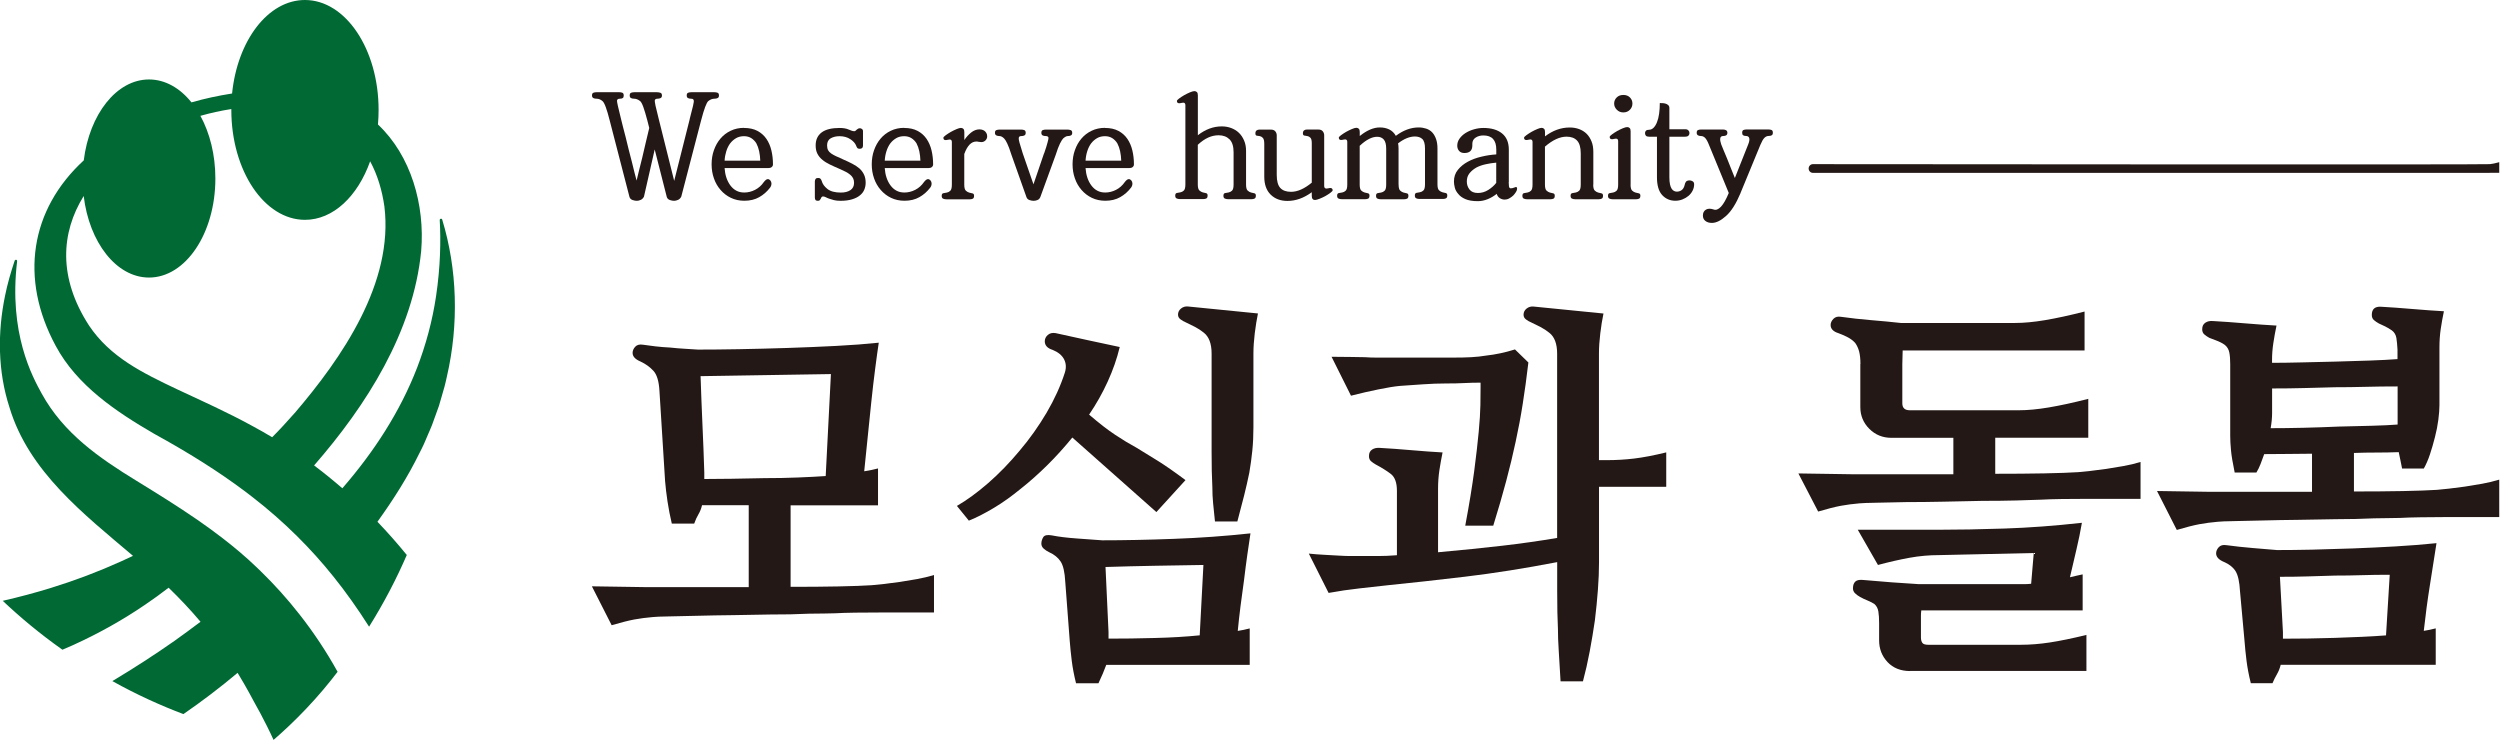
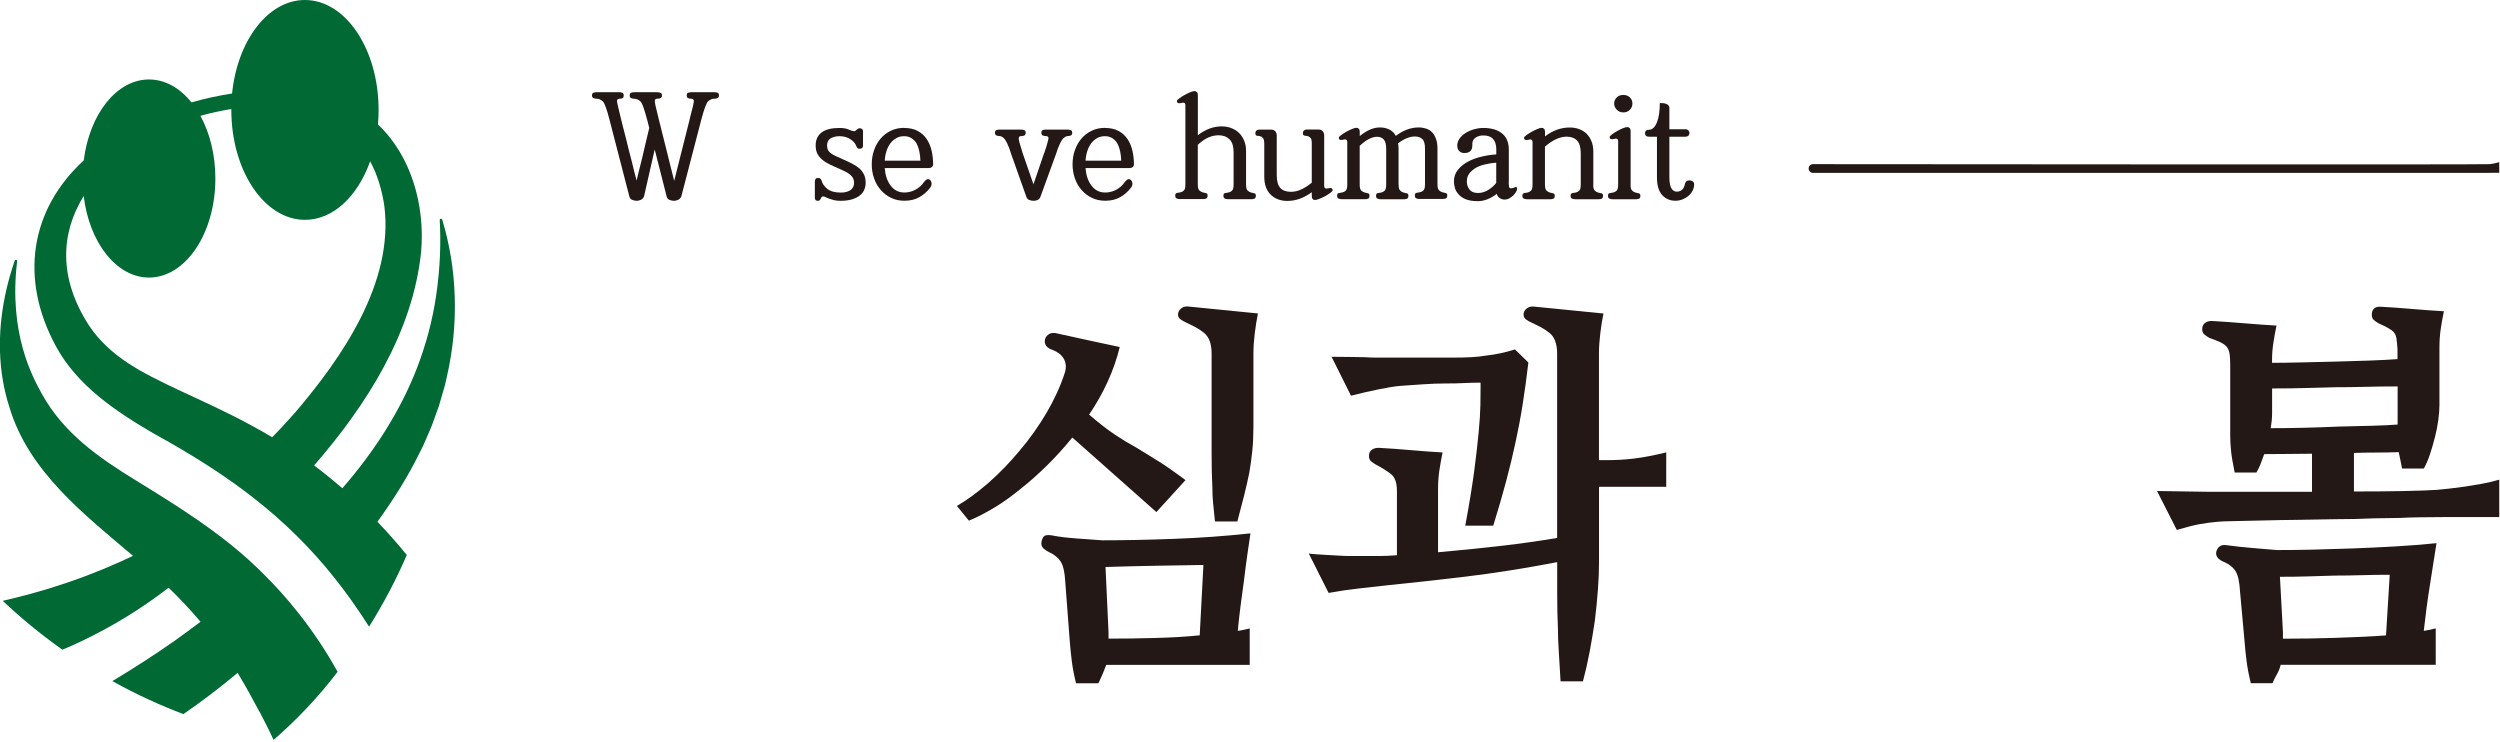
<svg xmlns="http://www.w3.org/2000/svg" width="431" height="128" viewBox="0 0 431 128" fill="none">
-   <path d="M161.04 105.59H152.22C150.55 105.59 148.97 105.6 147.49 105.62C146.01 105.64 144.84 105.68 143.98 105.73C143.51 105.73 142.88 105.74 142.11 105.77C141.34 105.79 140.46 105.8 139.47 105.8C138.48 105.85 137.42 105.88 136.28 105.91C135.14 105.93 133.97 105.94 132.77 105.94C130.71 105.99 128.58 106.02 126.39 106.05C124.2 106.07 122.16 106.11 120.27 106.16C118.34 106.21 116.69 106.24 115.31 106.27C113.94 106.29 113.01 106.33 112.54 106.38C111.42 106.47 110.36 106.62 109.35 106.8C108.34 106.99 107.04 107.32 105.45 107.79L102.04 101.08L111.18 101.22H129.08V87.1H121.03C120.9 87.66 120.7 88.18 120.42 88.65C120.14 89.12 119.89 89.66 119.68 90.27H115.82C115.52 89 115.27 87.73 115.08 86.46C114.89 85.19 114.75 84.01 114.66 82.93L113.69 67.4C113.6 65.75 113.26 64.6 112.66 63.94C112.06 63.28 111.31 62.74 110.41 62.32C109.51 61.94 109.06 61.45 109.06 60.84C109.06 60.46 109.21 60.11 109.51 59.78C109.81 59.45 110.26 59.33 110.86 59.43C111.46 59.52 112.17 59.62 112.98 59.71C113.8 59.8 114.65 59.88 115.56 59.92C116.42 60.01 117.27 60.09 118.1 60.13C118.94 60.18 119.68 60.22 120.32 60.27C122.38 60.27 124.75 60.25 127.44 60.2C130.12 60.15 132.88 60.08 135.72 59.99C138.55 59.9 141.34 59.78 144.09 59.64C146.84 59.5 149.31 59.31 151.5 59.08C151.33 60.21 151.12 61.68 150.89 63.49C150.65 65.3 150.43 67.24 150.21 69.32C149.99 71.39 149.78 73.47 149.57 75.57C149.35 77.66 149.16 79.56 148.99 81.25C149.89 81.11 150.69 80.94 151.37 80.76V87.12H136.3V101.17C139.3 101.17 142.05 101.15 144.54 101.1C147.03 101.05 148.94 100.98 150.27 100.89C150.83 100.84 151.53 100.77 152.36 100.68C153.2 100.59 154.11 100.47 155.1 100.33C156.04 100.19 157.03 100.02 158.06 99.84C159.09 99.65 160.08 99.42 161.02 99.13V105.63L161.04 105.59ZM143.26 64.49C139.48 64.54 135.73 64.6 131.99 64.67C128.25 64.74 124.52 64.8 120.78 64.85C120.87 67.53 120.97 70.3 121.1 73.15C121.23 76 121.34 78.76 121.42 81.45V82.58C122.71 82.58 124.27 82.57 126.12 82.54C127.97 82.52 129.88 82.48 131.85 82.43C133.78 82.43 135.68 82.4 137.55 82.32C139.42 82.24 141.02 82.17 142.35 82.07L143.25 64.49H143.26Z" fill="#231815" />
  <path d="M193.04 59.83C192.57 61.81 191.88 63.78 190.98 65.76C190.08 67.74 189.01 69.64 187.76 71.48C189.52 72.99 191.02 74.15 192.27 74.97C193.51 75.8 194.74 76.54 195.94 77.19C197.1 77.9 198.32 78.65 199.61 79.45C200.9 80.25 202.49 81.36 204.38 82.77L199.36 88.28L184.87 75.43C183.49 77.12 182.06 78.71 180.55 80.2C179.05 81.68 177.52 83.04 175.98 84.26C174.43 85.53 172.9 86.63 171.38 87.54C169.85 88.46 168.41 89.2 167.03 89.76L164.97 87.22C166.69 86.23 168.49 84.91 170.38 83.27C172.27 81.62 174.07 79.76 175.79 77.69C177.51 75.67 179.05 73.49 180.43 71.16C181.8 68.83 182.85 66.51 183.59 64.21C183.85 63.36 183.79 62.6 183.43 61.91C183.06 61.23 182.41 60.7 181.47 60.32C180.57 60.04 180.12 59.54 180.12 58.84C180.12 58.42 180.29 58.05 180.64 57.75C180.98 57.44 181.43 57.34 181.99 57.43C183.66 57.81 185.49 58.21 187.46 58.63C189.43 59.05 191.3 59.46 193.06 59.83H193.04ZM215.58 91.96C215.41 93.09 215.23 94.34 215.03 95.7C214.84 97.07 214.65 98.48 214.48 99.94C214.26 101.45 214.06 102.95 213.87 104.46C213.68 105.97 213.52 107.4 213.39 108.77C213.73 108.72 214.07 108.66 214.39 108.59C214.71 108.52 215.07 108.44 215.45 108.34V114.62H190.72C190.38 115.56 189.93 116.62 189.37 117.8H185.51C185.17 116.43 184.92 115.14 184.77 113.92C184.62 112.7 184.5 111.54 184.42 110.46L183.65 100.29C183.56 98.64 183.3 97.48 182.85 96.8C182.4 96.12 181.74 95.59 180.89 95.21C180.5 95.02 180.18 94.81 179.92 94.57C179.66 94.33 179.53 94.05 179.53 93.72C179.53 93.34 179.64 92.98 179.85 92.62C180.06 92.27 180.56 92.16 181.33 92.3C182.53 92.54 183.96 92.71 185.61 92.83C187.26 92.95 188.73 93.05 190.02 93.15C193.71 93.15 197.81 93.07 202.32 92.9C206.83 92.74 211.25 92.42 215.59 91.95L215.58 91.96ZM207.47 97.4C204.64 97.45 201.82 97.49 199.03 97.54C196.24 97.59 193.43 97.66 190.59 97.75C190.68 99.73 190.76 101.6 190.85 103.36C190.94 105.12 191.02 107 191.11 108.97V110.1C193.64 110.1 196.3 110.07 199.1 109.99C201.89 109.92 204.47 109.77 206.83 109.53L207.47 97.38V97.4ZM203.09 54.25C203.09 53.83 203.26 53.47 203.61 53.19C203.95 52.91 204.36 52.79 204.83 52.84C206.63 53.03 208.64 53.23 210.85 53.44C213.06 53.65 215.07 53.85 216.87 54.04C216.66 55.08 216.47 56.22 216.32 57.46C216.17 58.71 216.09 59.87 216.09 60.96V73.67C216.09 75.08 216.03 76.42 215.9 77.69C215.77 78.96 215.6 80.23 215.38 81.5C215.12 82.77 214.82 84.09 214.48 85.45C214.14 86.82 213.75 88.3 213.32 89.9H209.46C209.33 88.72 209.22 87.68 209.14 86.76C209.05 85.84 209.01 84.91 209.01 83.97C208.97 83.08 208.93 82.15 208.91 81.18C208.89 80.22 208.88 79.12 208.88 77.9V60.95C208.88 59.26 208.43 58.05 207.53 57.35C207.06 56.97 206.55 56.64 206.02 56.36C205.48 56.08 204.96 55.82 204.44 55.58C204.1 55.44 203.79 55.26 203.51 55.05C203.23 54.84 203.09 54.57 203.09 54.24V54.25Z" fill="#231815" />
  <path d="M247.91 95.21C252.07 94.83 255.78 94.46 259.02 94.08C262.26 93.7 265.41 93.26 268.45 92.74V60.97C268.45 59.28 268 58.07 267.1 57.37C266.63 56.99 266.12 56.66 265.59 56.38C265.05 56.1 264.53 55.84 264.01 55.6C263.67 55.46 263.35 55.28 263.08 55.07C262.8 54.86 262.66 54.59 262.66 54.26C262.66 53.84 262.83 53.48 263.18 53.2C263.53 52.92 263.93 52.8 264.4 52.85C266.2 53.04 268.21 53.24 270.42 53.45C272.63 53.66 274.64 53.86 276.44 54.05C276.22 55.09 276.04 56.23 275.89 57.47C275.74 58.72 275.66 59.88 275.66 60.97V79.33H276.95C278.58 79.33 280.18 79.24 281.75 79.05C283.32 78.86 285.15 78.51 287.26 77.99V83.92H275.67V96.98C275.67 98.39 275.61 99.96 275.48 101.68C275.35 103.4 275.18 105.15 274.96 106.94C274.7 108.73 274.4 110.53 274.06 112.34C273.72 114.15 273.33 115.86 272.9 117.46H269.04C268.91 115.25 268.8 113.46 268.72 112.09C268.63 110.72 268.59 109.52 268.59 108.49C268.55 107.45 268.51 106.45 268.49 105.49C268.47 104.53 268.46 103.34 268.46 101.92V96.91C262.83 97.99 257.54 98.83 252.59 99.42C247.63 100.01 243.26 100.49 239.48 100.87C237.8 101.06 236.1 101.25 234.36 101.44C232.62 101.63 230.85 101.89 229.05 102.22L225.64 95.44C226.54 95.53 227.44 95.61 228.34 95.65C229.24 95.7 230.08 95.74 230.85 95.79C231.62 95.84 232.31 95.86 232.91 95.86H237.55C238.62 95.86 239.72 95.81 240.83 95.72V84.63C240.83 83.22 240.48 82.24 239.77 81.7C239.06 81.16 238.21 80.63 237.23 80.11C236.89 79.92 236.6 79.72 236.36 79.51C236.12 79.3 236.01 79 236.01 78.63C236.01 78.11 236.19 77.74 236.56 77.5C236.92 77.26 237.39 77.17 237.94 77.22C239.57 77.31 241.36 77.44 243.32 77.61C245.27 77.78 247.07 77.91 248.7 78C248.49 79.04 248.3 80.06 248.15 81.07C248 82.08 247.92 83.15 247.92 84.28V95.22L247.91 95.21ZM263.49 62.52C263.19 65.06 262.87 67.43 262.52 69.62C262.18 71.81 261.77 73.99 261.3 76.15C260.83 78.36 260.28 80.63 259.66 82.96C259.04 85.29 258.3 87.84 257.44 90.62H252.61C253.3 86.95 253.81 83.8 254.16 81.16C254.5 78.52 254.76 76.29 254.93 74.45C255.1 72.61 255.2 71.08 255.22 69.86C255.24 68.64 255.25 67.6 255.25 66.75V65.97C254.26 65.97 253.33 65.99 252.45 66.04C251.57 66.09 250.51 66.11 249.26 66.11C248.01 66.11 246.68 66.16 245.4 66.25C244.11 66.34 242.76 66.44 241.34 66.53C240.39 66.62 239.16 66.82 237.64 67.13C236.12 67.44 234.54 67.8 232.91 68.22L229.56 61.51C230.85 61.51 231.94 61.52 232.84 61.54C233.74 61.57 234.56 61.58 235.29 61.58C235.98 61.63 236.62 61.65 237.22 61.65H250.55C251.71 61.65 252.74 61.63 253.64 61.58C254.54 61.53 255.4 61.44 256.22 61.3C257.04 61.21 257.84 61.08 258.64 60.91C259.43 60.75 260.28 60.52 261.18 60.24L263.5 62.5L263.49 62.52Z" fill="#231815" />
-   <path d="M320.74 62.73C320.74 61.88 320.66 61.18 320.52 60.61C320.37 60.05 320.14 59.55 319.84 59.13C319.5 58.75 319.09 58.44 318.62 58.18C318.15 57.92 317.59 57.68 316.95 57.44C316.05 57.16 315.6 56.69 315.6 56.03C315.6 55.65 315.76 55.3 316.08 54.97C316.4 54.64 316.84 54.52 317.4 54.62C319.07 54.86 320.79 55.04 322.55 55.19C324.31 55.33 326.03 55.5 327.7 55.68H347.41C348.91 55.68 350.64 55.52 352.59 55.19C354.54 54.86 356.81 54.37 359.38 53.71V60.42H328.02C328.02 60.7 328.01 61.09 327.99 61.58C327.97 62.07 327.96 62.46 327.96 62.75V69.53C327.96 70.33 328.39 70.73 329.25 70.73H348.05C349.55 70.73 351.28 70.57 353.23 70.24C355.18 69.91 357.45 69.42 360.02 68.76V75.47H343.98V81.68C347.07 81.68 349.88 81.66 352.42 81.61C354.95 81.56 356.91 81.49 358.28 81.4C358.84 81.35 359.54 81.28 360.37 81.19C361.21 81.1 362.12 80.98 363.11 80.84C364.05 80.7 365.04 80.53 366.07 80.35C367.1 80.17 368.09 79.93 369.03 79.64V86H360.21C358.54 86 356.96 86.01 355.48 86.03C354 86.05 352.83 86.09 351.97 86.14C350.9 86.19 349.46 86.23 347.65 86.28C345.85 86.33 343.87 86.35 341.73 86.35C339.54 86.4 337.31 86.44 335.03 86.49C332.75 86.54 330.63 86.56 328.65 86.56C326.67 86.61 324.96 86.64 323.5 86.67C322.04 86.69 321.05 86.73 320.54 86.78C319.42 86.87 318.36 87.02 317.35 87.2C316.34 87.39 315.04 87.72 313.45 88.19L310.04 81.62L319.18 81.76H336.76V75.48H326.07C324.57 75.48 323.3 74.96 322.27 73.93C321.24 72.9 320.72 71.65 320.72 70.19V62.78L320.74 62.73ZM329.31 115.69C327.68 115.69 326.38 115.17 325.41 114.14C324.44 113.1 323.96 111.86 323.96 110.4V107.43C323.96 106.63 323.92 105.96 323.83 105.42C323.74 104.88 323.51 104.44 323.12 104.11C322.73 103.88 322.34 103.68 321.93 103.51C321.52 103.35 321.1 103.15 320.67 102.91C320.33 102.72 320.04 102.51 319.8 102.27C319.56 102.04 319.45 101.75 319.45 101.42C319.45 100.9 319.59 100.51 319.87 100.25C320.15 99.99 320.65 99.91 321.38 100C322.93 100.14 324.49 100.27 326.08 100.39C327.67 100.51 329.26 100.61 330.85 100.71H348.91C349.32 100.71 349.74 100.69 350.17 100.64L350.62 95.34C347.7 95.39 344.99 95.45 342.47 95.52C339.95 95.59 337.24 95.65 334.32 95.7C332.6 95.7 330.9 95.85 329.2 96.16C327.5 96.47 325.69 96.88 323.76 97.4L320.28 91.33H334C337.52 91.33 341.38 91.26 345.59 91.12C349.8 90.98 354.24 90.65 358.92 90.13C358.66 91.64 358.35 93.16 357.99 94.68C357.62 96.21 357.25 97.82 356.86 99.52C357.2 99.43 357.56 99.34 357.92 99.27C358.29 99.2 358.66 99.12 359.05 99.02V105.23H331.23C331.19 105.56 331.17 105.87 331.17 106.15V109.89C331.17 110.27 331.24 110.57 331.4 110.81C331.55 111.05 331.9 111.16 332.46 111.16H348.37C349.96 111.16 351.61 111.03 353.33 110.77C355.05 110.51 357.17 110.08 359.7 109.46V115.67H329.3L329.31 115.69Z" fill="#231815" />
  <path d="M430.87 89.14H422.05C420.38 89.14 418.8 89.15 417.32 89.18C415.84 89.2 414.67 89.24 413.81 89.29C413.34 89.29 412.71 89.3 411.94 89.32C411.17 89.34 410.29 89.36 409.3 89.36C408.31 89.41 407.25 89.44 406.11 89.47C404.97 89.49 403.8 89.51 402.6 89.51C400.54 89.56 398.41 89.59 396.22 89.62C394.03 89.64 391.99 89.68 390.1 89.73C388.17 89.78 386.52 89.81 385.14 89.84C383.77 89.86 382.84 89.9 382.37 89.95C381.25 90.04 380.19 90.19 379.18 90.37C378.17 90.56 376.87 90.89 375.28 91.36L371.87 84.65L381.01 84.79H398.59V78.22C397.22 78.22 395.84 78.23 394.47 78.26C393.1 78.28 391.72 78.29 390.35 78.29C390.14 78.9 389.92 79.48 389.71 80.02C389.5 80.56 389.26 81.04 389 81.47H385.26C384.92 79.82 384.7 78.53 384.62 77.59C384.53 76.65 384.49 75.82 384.49 75.12V62.76C384.49 61.96 384.44 61.29 384.33 60.75C384.22 60.21 383.95 59.77 383.53 59.44C383.14 59.16 382.63 58.9 381.98 58.66C381.34 58.43 380.97 58.28 380.88 58.24C380.54 58.05 380.25 57.85 380.01 57.64C379.77 57.43 379.66 57.13 379.66 56.76C379.66 56.24 379.84 55.87 380.21 55.63C380.57 55.39 381.01 55.3 381.53 55.35C383.16 55.44 384.99 55.57 387 55.74C389.02 55.91 390.84 56.04 392.47 56.13C392.25 57.17 392.07 58.18 391.92 59.17C391.77 60.16 391.7 61.12 391.7 62.06V62.55C393.12 62.55 394.79 62.53 396.72 62.48C398.65 62.43 400.63 62.39 402.64 62.34C404.66 62.29 406.62 62.23 408.53 62.16C410.44 62.09 412.04 62.01 413.33 61.91V60.29C413.29 59.49 413.22 58.82 413.14 58.28C413.05 57.74 412.8 57.3 412.37 56.97C411.98 56.69 411.53 56.43 411.02 56.19C410.5 55.96 410.2 55.81 410.12 55.77C409.78 55.58 409.49 55.38 409.25 55.17C409.01 54.96 408.9 54.66 408.9 54.29C408.9 53.3 409.42 52.83 410.45 52.88C412.08 52.97 413.9 53.1 415.89 53.27C417.89 53.44 419.7 53.57 421.33 53.66C421.11 54.7 420.93 55.72 420.78 56.73C420.63 57.74 420.56 58.81 420.56 59.94V69.83C420.56 70.54 420.5 71.38 420.37 72.37C420.24 73.36 420.05 74.35 419.79 75.34C419.53 76.38 419.24 77.38 418.92 78.34C418.6 79.3 418.24 80.12 417.86 80.78H414.12C414.03 80.36 413.94 79.87 413.83 79.33C413.72 78.79 413.63 78.33 413.54 77.95C412.25 78 410.96 78.02 409.68 78.02C408.4 78.02 407.1 78.04 405.82 78.09V84.73C408.91 84.73 411.72 84.71 414.26 84.66C416.79 84.61 418.75 84.54 420.12 84.45C420.68 84.4 421.38 84.33 422.21 84.24C423.05 84.15 423.96 84.03 424.95 83.89C425.89 83.75 426.88 83.58 427.91 83.4C428.94 83.21 429.93 82.98 430.87 82.69V89.19V89.14ZM420.05 93.65C419.71 95.91 419.33 98.31 418.92 100.85C418.51 103.39 418.16 106.03 417.86 108.76C418.2 108.71 418.54 108.65 418.86 108.58C419.18 108.51 419.54 108.43 419.92 108.33V114.61H393.19C393.06 115.17 392.85 115.71 392.55 116.23C392.25 116.75 391.99 117.27 391.78 117.78H388.04C387.7 116.41 387.45 115.12 387.3 113.9C387.15 112.68 387.03 111.52 386.95 110.44L386.18 101.97C386.09 100.32 385.84 99.16 385.41 98.47C384.98 97.79 384.31 97.26 383.41 96.88C382.51 96.5 382.06 96.01 382.06 95.4C382.06 95.02 382.21 94.67 382.51 94.34C382.81 94.01 383.26 93.89 383.86 93.99C385.23 94.18 386.74 94.34 388.37 94.48C390 94.62 391.4 94.74 392.56 94.83C394.36 94.83 396.38 94.81 398.61 94.76C400.84 94.71 403.18 94.64 405.63 94.55C408.08 94.46 410.53 94.34 413 94.2C415.47 94.06 417.82 93.87 420.05 93.64V93.65ZM391.71 71.2C391.71 71.58 391.69 71.99 391.65 72.44C391.61 72.89 391.54 73.35 391.46 73.82C393.13 73.82 395 73.8 397.06 73.75C399.12 73.7 401.18 73.63 403.24 73.54C405.26 73.49 407.17 73.45 408.97 73.4C410.77 73.35 412.23 73.28 413.35 73.19V66.62C411.42 66.62 409.57 66.64 407.81 66.69C406.05 66.74 404.31 66.76 402.59 66.76C400.83 66.81 399.06 66.85 397.28 66.9C395.5 66.95 393.64 66.97 391.71 66.97V71.21V71.2ZM393.58 110.11C394.87 110.11 396.28 110.1 397.83 110.08C399.38 110.06 400.94 110.02 402.53 109.97C404.12 109.92 405.67 109.86 407.2 109.79C408.72 109.72 410.11 109.64 411.35 109.54L411.99 99.09C410.32 99.09 408.71 99.11 407.16 99.16C405.61 99.21 404.09 99.23 402.59 99.23C401.04 99.28 399.5 99.32 397.95 99.37C396.4 99.42 394.77 99.44 393.06 99.44C393.15 101.23 393.23 102.82 393.32 104.21C393.41 105.6 393.49 107.19 393.58 108.98V110.11Z" fill="#231815" />
  <path d="M118.9 20.53C119.17 19.53 119.36 18.76 119.48 18.24C119.6 17.72 119.64 17.4 119.6 17.31C119.56 17.11 119.42 17.02 119.17 17.02C118.92 17.02 118.73 16.98 118.59 16.9C118.46 16.82 118.39 16.67 118.39 16.46C118.39 16.21 118.47 16.05 118.63 15.99C118.79 15.93 118.97 15.9 119.17 15.9H123.2C123.38 15.9 123.55 15.93 123.71 15.99C123.87 16.05 123.95 16.21 123.95 16.46C123.95 16.67 123.88 16.82 123.73 16.9C123.58 16.98 123.39 17.02 123.14 17.02C122.8 17.02 122.46 17.15 122.12 17.42C121.8 17.67 121.38 18.8 120.86 20.8L117.45 33.9C117.31 34.17 117.12 34.36 116.89 34.46C116.66 34.56 116.43 34.62 116.22 34.62C116.01 34.62 115.76 34.58 115.5 34.49C115.23 34.4 115.05 34.23 114.96 33.98L112.87 25.77L111.02 33.9C110.88 34.17 110.69 34.36 110.46 34.46C110.23 34.57 110 34.62 109.79 34.62C109.58 34.62 109.33 34.58 109.07 34.49C108.8 34.4 108.62 34.23 108.53 33.98L105.12 20.8C104.62 18.8 104.2 17.67 103.86 17.42C103.54 17.15 103.21 17.02 102.87 17.02C102.62 17.02 102.42 16.98 102.28 16.9C102.14 16.82 102.06 16.67 102.06 16.46C102.06 16.21 102.14 16.05 102.3 15.99C102.46 15.93 102.63 15.9 102.81 15.9H106.78C106.98 15.9 107.15 15.93 107.3 15.99C107.45 16.05 107.53 16.21 107.53 16.46C107.53 16.67 107.48 16.82 107.37 16.9C107.26 16.98 107.08 17.02 106.83 17.02C106.58 17.02 106.43 17.12 106.37 17.31C106.35 17.4 106.4 17.71 106.52 18.25C106.64 18.79 106.82 19.55 107.07 20.53C107.14 20.83 107.25 21.26 107.39 21.82C107.53 22.37 107.69 22.99 107.87 23.67C108.03 24.35 108.21 25.06 108.39 25.8C108.58 26.54 108.76 27.25 108.94 27.93C109.1 28.61 109.25 29.23 109.4 29.8C109.55 30.37 109.66 30.81 109.75 31.13C109.82 30.79 109.95 30.26 110.13 29.55C110.31 28.83 110.51 28.05 110.72 27.19C110.92 26.33 111.12 25.45 111.34 24.53C111.56 23.62 111.75 22.8 111.93 22.06L111.61 20.8C111.34 19.78 111.11 19 110.91 18.45C110.71 17.9 110.53 17.56 110.35 17.42C109.99 17.15 109.66 17.02 109.36 17.02C109.11 17.02 108.91 16.98 108.77 16.9C108.63 16.82 108.56 16.67 108.56 16.46C108.56 16.21 108.64 16.05 108.8 15.99C108.96 15.93 109.14 15.9 109.34 15.9H113.26C113.46 15.9 113.65 15.93 113.84 15.99C114.03 16.05 114.12 16.21 114.12 16.46C114.12 16.67 114.05 16.82 113.9 16.9C113.75 16.98 113.56 17.02 113.31 17.02C113.08 17.02 112.93 17.12 112.88 17.31C112.86 17.4 112.91 17.7 113.01 18.22C113.12 18.74 113.31 19.51 113.57 20.53L116.23 31.18L118.91 20.53H118.9Z" fill="#231815" />
-   <path d="M128.27 22.06C129.18 22.06 129.96 22.23 130.59 22.57C131.23 22.91 131.74 23.37 132.13 23.94C132.52 24.51 132.81 25.18 132.99 25.94C133.17 26.7 133.26 27.5 133.26 28.34C133.26 28.54 133.18 28.69 133.03 28.81C132.88 28.93 132.68 28.98 132.43 28.98H124.92C124.96 29.57 125.06 30.12 125.23 30.63C125.4 31.14 125.63 31.58 125.91 31.96C126.2 32.35 126.54 32.66 126.94 32.87C127.34 33.09 127.8 33.19 128.32 33.19C128.96 33.19 129.59 33.03 130.19 32.72C130.79 32.41 131.29 31.96 131.68 31.39C131.79 31.25 131.9 31.13 132.02 31.03C132.14 30.93 132.26 30.88 132.38 30.88C132.54 30.88 132.68 30.96 132.81 31.11C132.93 31.26 133 31.44 133 31.63C133 31.9 132.92 32.14 132.76 32.35C132.24 33.03 131.62 33.58 130.89 33.99C130.17 34.4 129.31 34.61 128.33 34.61C127.47 34.61 126.7 34.44 126.01 34.11C125.32 33.78 124.73 33.33 124.23 32.75C123.73 32.18 123.34 31.51 123.08 30.75C122.81 29.99 122.68 29.18 122.68 28.32C122.68 27.46 122.81 26.65 123.08 25.89C123.35 25.13 123.72 24.46 124.21 23.89C124.69 23.32 125.28 22.87 125.97 22.54C126.66 22.21 127.43 22.04 128.29 22.04L128.27 22.06ZM128.27 23.48C127.75 23.48 127.29 23.59 126.9 23.82C126.51 24.05 126.17 24.34 125.88 24.72C125.59 25.11 125.37 25.57 125.21 26.08C125.05 26.59 124.95 27.13 124.92 27.7H131.07C131.05 27.13 130.99 26.59 130.88 26.08C130.77 25.57 130.61 25.12 130.4 24.72C130.17 24.34 129.88 24.05 129.53 23.82C129.18 23.6 128.76 23.48 128.28 23.48H128.27Z" fill="#231815" />
  <path d="M144.72 22.06C145.38 22.06 145.92 22.15 146.33 22.34C146.74 22.53 147.05 22.62 147.27 22.62C147.36 22.62 147.44 22.59 147.5 22.54C147.56 22.49 147.63 22.42 147.7 22.35C147.77 22.3 147.85 22.24 147.93 22.19C148.01 22.14 148.12 22.11 148.27 22.11C148.36 22.11 148.47 22.15 148.59 22.23C148.71 22.31 148.78 22.44 148.78 22.62V25.09C148.78 25.47 148.59 25.65 148.22 25.65C148 25.65 147.86 25.59 147.78 25.48C147.7 25.36 147.64 25.25 147.61 25.14C147.45 24.71 147.11 24.33 146.59 23.99C146.07 23.65 145.45 23.48 144.74 23.48C144.15 23.48 143.64 23.6 143.22 23.84C142.8 24.08 142.59 24.49 142.59 25.06C142.59 25.4 142.65 25.68 142.76 25.89C142.88 26.11 143.05 26.29 143.28 26.45C143.51 26.61 143.79 26.77 144.11 26.92C144.43 27.07 144.81 27.24 145.24 27.42H145.21C145.84 27.69 146.4 27.95 146.9 28.21C147.4 28.47 147.83 28.75 148.19 29.06C148.53 29.38 148.79 29.74 148.97 30.13C149.15 30.52 149.24 30.98 149.24 31.5C149.24 31.93 149.16 32.33 149 32.71C148.84 33.09 148.59 33.41 148.25 33.68C147.91 33.97 147.46 34.19 146.91 34.36C146.36 34.53 145.69 34.62 144.92 34.62C144.47 34.62 144.09 34.58 143.77 34.5C143.45 34.42 143.17 34.33 142.94 34.25C142.71 34.17 142.51 34.08 142.34 33.99C142.17 33.9 142.02 33.87 141.9 33.87C141.78 33.87 141.68 33.91 141.63 33.99C141.58 34.07 141.53 34.16 141.5 34.25C141.46 34.34 141.41 34.42 141.34 34.5C141.27 34.58 141.16 34.62 141.02 34.62C140.81 34.62 140.66 34.57 140.59 34.47C140.52 34.37 140.48 34.23 140.48 34.05V31.29C140.48 31.11 140.53 30.96 140.61 30.85C140.7 30.73 140.84 30.68 141.04 30.68C141.24 30.68 141.38 30.73 141.47 30.84C141.56 30.95 141.62 31.06 141.66 31.19C141.8 31.71 142.13 32.17 142.65 32.58C143.17 32.99 143.94 33.2 144.96 33.2C145.64 33.2 146.19 33.06 146.61 32.78C147.03 32.5 147.24 32.08 147.24 31.51C147.24 31.21 147.18 30.94 147.07 30.72C146.95 30.5 146.79 30.3 146.57 30.12C146.36 29.94 146.1 29.77 145.79 29.61C145.49 29.45 145.15 29.29 144.77 29.13C144.14 28.86 143.58 28.61 143.07 28.36C142.56 28.12 142.13 27.85 141.77 27.54C141.41 27.25 141.13 26.91 140.93 26.52C140.72 26.13 140.62 25.64 140.62 25.07C140.62 24.1 140.96 23.36 141.64 22.84C142.32 22.32 143.36 22.06 144.75 22.06H144.72Z" fill="#231815" />
  <path d="M155.88 22.06C156.79 22.06 157.57 22.23 158.2 22.57C158.84 22.91 159.35 23.37 159.74 23.94C160.13 24.51 160.42 25.18 160.6 25.94C160.78 26.7 160.87 27.5 160.87 28.34C160.87 28.54 160.79 28.69 160.64 28.81C160.49 28.93 160.29 28.98 160.04 28.98H152.53C152.57 29.57 152.67 30.12 152.84 30.63C153.01 31.14 153.24 31.58 153.52 31.96C153.81 32.35 154.15 32.66 154.55 32.87C154.95 33.09 155.41 33.19 155.93 33.19C156.57 33.19 157.2 33.03 157.8 32.72C158.4 32.41 158.9 31.96 159.29 31.39C159.4 31.25 159.51 31.13 159.63 31.03C159.75 30.93 159.87 30.88 159.99 30.88C160.15 30.88 160.29 30.96 160.42 31.11C160.54 31.26 160.61 31.44 160.61 31.63C160.61 31.9 160.53 32.14 160.37 32.35C159.85 33.03 159.23 33.58 158.5 33.99C157.78 34.4 156.92 34.61 155.94 34.61C155.08 34.61 154.31 34.44 153.62 34.11C152.93 33.78 152.34 33.33 151.84 32.75C151.34 32.18 150.95 31.51 150.69 30.75C150.42 29.99 150.29 29.18 150.29 28.32C150.29 27.46 150.42 26.65 150.69 25.89C150.96 25.13 151.33 24.46 151.82 23.89C152.3 23.32 152.89 22.87 153.58 22.54C154.27 22.21 155.04 22.04 155.9 22.04L155.88 22.06ZM155.88 23.48C155.36 23.48 154.9 23.59 154.51 23.82C154.12 24.05 153.78 24.34 153.49 24.72C153.2 25.11 152.98 25.57 152.82 26.08C152.66 26.59 152.56 27.13 152.53 27.7H158.68C158.66 27.13 158.6 26.59 158.49 26.08C158.38 25.57 158.22 25.12 158.01 24.72C157.78 24.34 157.49 24.05 157.14 23.82C156.79 23.6 156.37 23.48 155.89 23.48H155.88Z" fill="#231815" />
-   <path d="M166.24 24.16C166.58 23.64 166.98 23.2 167.43 22.84C167.89 22.48 168.37 22.3 168.89 22.3C169 22.3 169.12 22.32 169.27 22.35C169.41 22.39 169.56 22.45 169.7 22.54C169.82 22.63 169.94 22.75 170.04 22.92C170.14 23.08 170.19 23.28 170.19 23.51C170.19 23.76 170.1 23.99 169.91 24.19C169.72 24.39 169.48 24.5 169.17 24.5C169.03 24.5 168.88 24.48 168.74 24.45C168.6 24.41 168.45 24.4 168.31 24.4C167.45 24.4 166.76 25.12 166.24 26.55V31.84C166.24 32.36 166.33 32.7 166.51 32.87C166.69 33.04 166.89 33.15 167.1 33.21C167.3 33.26 167.48 33.31 167.66 33.34C167.84 33.38 167.93 33.51 167.93 33.74C167.93 34.01 167.86 34.18 167.72 34.25C167.58 34.32 167.41 34.36 167.21 34.36H163.13C162.93 34.36 162.75 34.32 162.59 34.25C162.43 34.18 162.35 34.02 162.35 33.77C162.35 33.5 162.44 33.35 162.62 33.31C162.8 33.27 163 33.24 163.24 33.2C163.46 33.16 163.65 33.06 163.83 32.89C164.01 32.72 164.1 32.37 164.1 31.83V24.48C164.1 24.19 163.97 24.05 163.72 24.05C163.61 24.05 163.5 24.07 163.38 24.1C163.26 24.14 163.14 24.15 163.02 24.15C162.77 24.15 162.64 24.02 162.64 23.75C162.64 23.66 162.76 23.52 163.02 23.33C163.27 23.14 163.57 22.95 163.91 22.75C164.23 22.57 164.56 22.41 164.89 22.27C165.22 22.13 165.48 22.05 165.66 22.05C165.82 22.05 165.96 22.1 166.08 22.21C166.2 22.32 166.25 22.51 166.25 22.77V24.14L166.24 24.16Z" fill="#231815" />
  <path d="M180.01 26.44C180.3 25.6 180.5 24.96 180.61 24.52C180.73 24.08 180.78 23.82 180.76 23.73C180.71 23.55 180.56 23.46 180.33 23.46C180.08 23.46 179.88 23.42 179.74 23.34C179.6 23.26 179.53 23.11 179.53 22.9C179.53 22.65 179.61 22.49 179.77 22.43C179.93 22.37 180.11 22.34 180.31 22.34H184.04C184.22 22.34 184.4 22.37 184.58 22.43C184.76 22.49 184.85 22.65 184.85 22.9C184.85 23.12 184.78 23.26 184.64 23.34C184.5 23.42 184.3 23.46 184.05 23.46C183.87 23.46 183.62 23.59 183.3 23.86C183.16 24 182.97 24.29 182.75 24.73C182.53 25.17 182.28 25.82 182.01 26.68L179.35 33.98C179.24 34.23 179.08 34.4 178.85 34.49C178.63 34.58 178.41 34.62 178.19 34.62C177.97 34.62 177.74 34.58 177.48 34.49C177.22 34.4 177.05 34.23 176.96 33.98L174.36 26.65C174.09 25.79 173.85 25.15 173.64 24.72C173.43 24.29 173.25 24 173.1 23.86C172.96 23.72 172.82 23.62 172.68 23.55C172.55 23.49 172.43 23.46 172.34 23.46C172.11 23.46 171.92 23.42 171.76 23.34C171.61 23.26 171.53 23.11 171.53 22.9C171.53 22.65 171.61 22.49 171.78 22.43C171.95 22.37 172.13 22.34 172.33 22.34H176.06C176.24 22.34 176.41 22.37 176.58 22.43C176.75 22.49 176.83 22.65 176.83 22.9C176.83 23.12 176.76 23.26 176.62 23.34C176.48 23.42 176.29 23.46 176.06 23.46C175.77 23.46 175.63 23.59 175.63 23.84C175.61 23.95 175.66 24.2 175.76 24.59C175.87 24.98 176.05 25.6 176.32 26.44L178.17 31.78L179.99 26.44H180.01Z" fill="#231815" />
  <path d="M190.5 22.06C191.41 22.06 192.19 22.23 192.82 22.57C193.46 22.91 193.97 23.37 194.36 23.94C194.75 24.51 195.04 25.18 195.22 25.94C195.4 26.7 195.49 27.5 195.49 28.34C195.49 28.54 195.41 28.69 195.26 28.81C195.11 28.93 194.91 28.98 194.66 28.98H187.15C187.19 29.57 187.29 30.12 187.46 30.63C187.63 31.14 187.86 31.58 188.14 31.96C188.43 32.35 188.77 32.66 189.17 32.87C189.57 33.09 190.03 33.19 190.55 33.19C191.19 33.19 191.82 33.03 192.42 32.72C193.02 32.41 193.52 31.96 193.91 31.39C194.02 31.25 194.13 31.13 194.25 31.03C194.37 30.93 194.49 30.88 194.61 30.88C194.77 30.88 194.91 30.96 195.04 31.11C195.16 31.26 195.23 31.44 195.23 31.63C195.23 31.9 195.15 32.14 194.99 32.35C194.47 33.03 193.85 33.58 193.12 33.99C192.4 34.4 191.54 34.61 190.56 34.61C189.7 34.61 188.93 34.44 188.24 34.11C187.55 33.78 186.96 33.33 186.46 32.75C185.96 32.18 185.57 31.51 185.31 30.75C185.04 29.99 184.91 29.18 184.91 28.32C184.91 27.46 185.04 26.65 185.31 25.89C185.58 25.13 185.95 24.46 186.44 23.89C186.92 23.32 187.51 22.87 188.2 22.54C188.89 22.21 189.66 22.04 190.52 22.04L190.5 22.06ZM190.5 23.48C189.98 23.48 189.52 23.59 189.13 23.82C188.74 24.05 188.4 24.34 188.11 24.72C187.82 25.11 187.6 25.57 187.44 26.08C187.28 26.59 187.18 27.13 187.15 27.7H193.3C193.28 27.13 193.22 26.59 193.11 26.08C193 25.57 192.84 25.12 192.63 24.72C192.4 24.34 192.11 24.05 191.76 23.82C191.41 23.6 190.99 23.48 190.51 23.48H190.5Z" fill="#231815" />
  <path d="M206.5 23.32C207.81 22.3 209.18 21.79 210.63 21.79C211.2 21.79 211.74 21.88 212.25 22.07C212.76 22.26 213.2 22.53 213.58 22.89C213.96 23.25 214.25 23.69 214.48 24.22C214.71 24.75 214.82 25.34 214.82 26V31.82C214.82 32.34 214.91 32.68 215.09 32.85C215.27 33.02 215.47 33.13 215.68 33.19C215.88 33.24 216.06 33.29 216.24 33.32C216.42 33.36 216.51 33.49 216.51 33.72C216.51 33.99 216.44 34.16 216.29 34.23C216.15 34.3 215.98 34.34 215.78 34.34H211.7C211.5 34.34 211.32 34.3 211.16 34.23C211 34.16 210.92 34 210.92 33.75C210.92 33.48 211.01 33.33 211.19 33.29C211.37 33.25 211.57 33.22 211.81 33.18C212.02 33.14 212.22 33.04 212.4 32.87C212.58 32.7 212.67 32.35 212.67 31.81V26.25C212.67 25.23 212.44 24.49 211.97 24.02C211.5 23.56 210.88 23.32 210.09 23.32C209.48 23.32 208.89 23.45 208.31 23.71C207.73 23.97 207.12 24.38 206.5 24.96V31.8C206.5 32.32 206.59 32.66 206.77 32.83C206.95 33 207.15 33.11 207.36 33.17C207.56 33.22 207.74 33.27 207.92 33.3C208.1 33.34 208.19 33.47 208.19 33.7C208.19 33.97 208.12 34.14 207.98 34.21C207.84 34.28 207.67 34.32 207.47 34.32H203.39C203.19 34.32 203.01 34.28 202.85 34.21C202.69 34.14 202.61 33.98 202.61 33.73C202.61 33.46 202.7 33.31 202.88 33.27C203.06 33.23 203.26 33.2 203.5 33.16C203.72 33.12 203.91 33.02 204.09 32.85C204.27 32.68 204.36 32.33 204.36 31.79V18.13C204.36 17.84 204.23 17.7 203.98 17.7C203.87 17.7 203.76 17.72 203.64 17.75C203.52 17.79 203.4 17.8 203.28 17.8C203.03 17.8 202.9 17.67 202.9 17.4C202.9 17.31 203.02 17.17 203.28 16.98C203.53 16.79 203.83 16.6 204.17 16.4C204.49 16.22 204.82 16.06 205.15 15.92C205.48 15.78 205.74 15.71 205.92 15.71C206.08 15.71 206.22 15.76 206.34 15.87C206.46 15.98 206.51 16.17 206.51 16.43V23.27L206.5 23.32Z" fill="#231815" />
  <path d="M228.29 32.05C228.29 32.35 228.42 32.51 228.69 32.51C228.8 32.51 228.91 32.49 229.03 32.46C229.15 32.42 229.26 32.41 229.37 32.41C229.46 32.41 229.54 32.44 229.63 32.5C229.71 32.56 229.75 32.67 229.75 32.81C229.75 32.9 229.62 33.04 229.37 33.23C229.12 33.42 228.82 33.61 228.48 33.81C228.14 33.99 227.8 34.15 227.46 34.28C227.12 34.41 226.87 34.48 226.71 34.48C226.55 34.48 226.41 34.43 226.31 34.32C226.2 34.21 226.15 34.02 226.15 33.76V33.14C224.79 34.14 223.39 34.64 221.96 34.64C220.76 34.64 219.8 34.28 219.06 33.55C218.32 32.82 217.96 31.79 217.96 30.45V24.81C217.96 24.29 217.88 23.95 217.72 23.78C217.56 23.61 217.39 23.51 217.21 23.47C217.01 23.43 216.83 23.41 216.67 23.39C216.51 23.37 216.43 23.24 216.43 22.99C216.43 22.76 216.5 22.59 216.63 22.49C216.76 22.39 216.93 22.34 217.13 22.34H219.06C219.44 22.34 219.7 22.44 219.87 22.65C220.03 22.86 220.11 23.08 220.11 23.33V30.17C220.11 31.23 220.32 31.97 220.73 32.41C221.14 32.85 221.76 33.07 222.58 33.07C223.69 33.07 224.88 32.54 226.15 31.49V24.67C226.15 24.21 226.07 23.9 225.91 23.74C225.75 23.58 225.58 23.49 225.4 23.46C225.2 23.42 225.02 23.39 224.86 23.37C224.7 23.34 224.62 23.21 224.62 22.98C224.62 22.75 224.69 22.58 224.82 22.48C224.95 22.38 225.12 22.33 225.32 22.33H227.25C227.63 22.33 227.89 22.43 228.05 22.64C228.21 22.85 228.29 23.07 228.29 23.32V32.04V32.05Z" fill="#231815" />
  <path d="M241.12 31.83C241.12 32.35 241.21 32.69 241.39 32.86C241.57 33.03 241.77 33.14 241.98 33.2C242.18 33.25 242.36 33.3 242.54 33.33C242.72 33.37 242.81 33.5 242.81 33.73C242.81 34 242.74 34.17 242.6 34.24C242.46 34.31 242.29 34.35 242.09 34.35H238.01C237.81 34.35 237.63 34.31 237.47 34.24C237.31 34.17 237.23 34.01 237.23 33.76C237.23 33.49 237.32 33.34 237.5 33.3C237.68 33.26 237.88 33.23 238.12 33.19C238.34 33.15 238.53 33.05 238.71 32.88C238.89 32.71 238.98 32.36 238.98 31.82V25.65C238.98 24.9 238.84 24.37 238.56 24.05C238.28 23.73 237.9 23.58 237.42 23.58C236.97 23.58 236.5 23.71 236.01 23.96C235.52 24.21 234.98 24.6 234.41 25.14V31.82C234.41 32.34 234.5 32.68 234.68 32.85C234.86 33.02 235.06 33.13 235.27 33.19C235.47 33.24 235.65 33.29 235.83 33.32C236.01 33.36 236.1 33.49 236.1 33.72C236.1 33.99 236.03 34.16 235.89 34.23C235.75 34.3 235.58 34.34 235.38 34.34H231.3C231.1 34.34 230.92 34.3 230.76 34.23C230.6 34.16 230.52 34 230.52 33.75C230.52 33.48 230.61 33.33 230.79 33.29C230.97 33.25 231.17 33.22 231.41 33.18C231.63 33.14 231.82 33.04 232 32.87C232.18 32.7 232.27 32.35 232.27 31.81V24.46C232.27 24.17 232.14 24.03 231.89 24.03C231.78 24.03 231.67 24.05 231.55 24.08C231.43 24.12 231.31 24.13 231.19 24.13C230.94 24.13 230.81 24 230.81 23.73C230.81 23.64 230.93 23.5 231.19 23.31C231.44 23.12 231.74 22.93 232.08 22.73C232.4 22.55 232.73 22.39 233.06 22.25C233.39 22.11 233.65 22.03 233.83 22.03C233.99 22.03 234.13 22.08 234.25 22.19C234.37 22.3 234.42 22.49 234.42 22.75V23.45C235.64 22.47 236.79 21.97 237.88 21.97C238.47 21.97 239.01 22.08 239.49 22.31C239.97 22.54 240.36 22.91 240.64 23.42C241.93 22.45 243.24 21.97 244.59 21.97C245.04 21.97 245.46 22.04 245.86 22.17C246.26 22.3 246.61 22.51 246.89 22.8C247.18 23.1 247.4 23.49 247.57 23.95C247.74 24.42 247.82 24.97 247.82 25.61V31.78C247.82 32.3 247.91 32.64 248.09 32.81C248.27 32.98 248.47 33.09 248.68 33.15C248.88 33.2 249.06 33.25 249.24 33.28C249.42 33.32 249.51 33.45 249.51 33.68C249.51 33.95 249.44 34.12 249.29 34.19C249.15 34.26 248.98 34.3 248.78 34.3H244.7C244.5 34.3 244.32 34.26 244.16 34.19C244 34.12 243.92 33.96 243.92 33.71C243.92 33.44 244.01 33.29 244.19 33.25C244.37 33.21 244.57 33.18 244.81 33.14C245.03 33.1 245.22 33 245.4 32.83C245.58 32.66 245.67 32.31 245.67 31.77V25.6C245.67 24.79 245.51 24.25 245.2 23.96C244.89 23.67 244.46 23.53 243.93 23.53C243.03 23.53 242.07 23.92 241.03 24.71C241.08 24.98 241.11 25.27 241.11 25.6V31.77L241.12 31.83Z" fill="#231815" />
  <path d="M260.1 31.4C260.1 31.6 260.11 31.83 260.14 32.08C260.17 32.34 260.27 32.47 260.45 32.47C260.63 32.47 260.82 32.43 261.01 32.35C261.2 32.27 261.32 32.23 261.36 32.23C261.43 32.23 261.48 32.27 261.51 32.34C261.54 32.41 261.55 32.47 261.55 32.53C261.55 32.69 261.49 32.88 261.36 33.09C261.23 33.3 261.07 33.51 260.88 33.71C260.67 33.91 260.43 34.07 260.18 34.21C259.93 34.35 259.67 34.41 259.4 34.41C259.11 34.41 258.84 34.33 258.58 34.17C258.32 34.01 258.14 33.76 258.03 33.42C257.56 33.8 257.05 34.1 256.49 34.33C255.93 34.56 255.36 34.68 254.79 34.68C253.9 34.68 253.18 34.56 252.64 34.33C252.1 34.1 251.69 33.8 251.41 33.44C251.11 33.1 250.9 32.74 250.81 32.35C250.71 31.97 250.66 31.61 250.66 31.29C250.66 30.52 250.88 29.85 251.33 29.29C251.78 28.73 252.35 28.26 253.05 27.88C253.75 27.5 254.53 27.21 255.4 27.01C256.27 26.8 257.12 26.67 257.96 26.62V25.79C257.96 24.16 257.22 23.35 255.73 23.35C255.21 23.35 254.76 23.48 254.39 23.73C254.01 23.98 253.83 24.34 253.83 24.8V25.07C253.83 25.95 253.37 26.38 252.46 26.38C252.07 26.38 251.76 26.26 251.55 26.02C251.34 25.78 251.23 25.48 251.23 25.12C251.23 24.67 251.36 24.26 251.63 23.89C251.9 23.51 252.25 23.19 252.68 22.92C253.11 22.65 253.59 22.44 254.13 22.29C254.67 22.14 255.2 22.06 255.74 22.06C257.1 22.06 258.17 22.37 258.95 23C259.73 23.63 260.12 24.56 260.12 25.79V31.4H260.1ZM252.88 31.29C252.88 31.81 253.03 32.27 253.34 32.67C253.64 33.07 254.13 33.27 254.79 33.27C255.42 33.27 256.01 33.1 256.57 32.75C257.13 32.4 257.59 31.99 257.95 31.53V28.04C257.36 28.09 256.76 28.18 256.17 28.31C255.57 28.44 255.03 28.62 254.55 28.87C254.07 29.14 253.67 29.47 253.35 29.86C253.03 30.25 252.88 30.73 252.88 31.28V31.29Z" fill="#231815" />
  <path d="M274.67 31.83C274.67 32.35 274.76 32.69 274.94 32.86C275.12 33.03 275.32 33.14 275.53 33.2C275.73 33.25 275.91 33.3 276.09 33.33C276.27 33.37 276.36 33.5 276.36 33.73C276.36 34 276.29 34.17 276.14 34.24C276 34.31 275.83 34.35 275.63 34.35H271.55C271.35 34.35 271.17 34.31 271.01 34.24C270.85 34.17 270.77 34.01 270.77 33.76C270.77 33.49 270.86 33.34 271.04 33.3C271.22 33.26 271.42 33.23 271.66 33.19C271.87 33.15 272.07 33.05 272.25 32.88C272.43 32.71 272.52 32.36 272.52 31.82V26.45C272.52 25.43 272.31 24.69 271.89 24.24C271.47 23.79 270.87 23.56 270.08 23.56C268.92 23.56 267.67 24.13 266.35 25.28V31.83C266.35 32.35 266.44 32.69 266.62 32.86C266.8 33.03 267 33.14 267.21 33.2C267.41 33.25 267.59 33.3 267.77 33.33C267.95 33.37 268.04 33.5 268.04 33.73C268.04 34 267.97 34.17 267.83 34.24C267.69 34.31 267.52 34.35 267.32 34.35H263.24C263.04 34.35 262.86 34.31 262.7 34.24C262.54 34.17 262.46 34.01 262.46 33.76C262.46 33.49 262.55 33.34 262.73 33.3C262.91 33.26 263.11 33.23 263.35 33.19C263.57 33.15 263.76 33.05 263.94 32.88C264.12 32.71 264.21 32.36 264.21 31.82V24.47C264.21 24.18 264.08 24.04 263.83 24.04C263.72 24.04 263.61 24.06 263.49 24.09C263.37 24.13 263.25 24.14 263.13 24.14C262.88 24.14 262.75 24.01 262.75 23.74C262.75 23.65 262.87 23.51 263.13 23.32C263.38 23.13 263.68 22.94 264.02 22.74C264.34 22.56 264.67 22.4 265 22.26C265.33 22.12 265.59 22.04 265.77 22.04C265.93 22.04 266.07 22.09 266.19 22.2C266.31 22.31 266.36 22.5 266.36 22.76V23.51C267.7 22.49 269.12 21.98 270.63 21.98C271.2 21.98 271.73 22.07 272.23 22.25C272.72 22.43 273.16 22.7 273.53 23.06C273.89 23.42 274.17 23.86 274.38 24.38C274.59 24.9 274.69 25.5 274.69 26.18V31.82L274.67 31.83Z" fill="#231815" />
  <path d="M281.11 31.83C281.11 32.35 281.2 32.69 281.38 32.86C281.56 33.03 281.76 33.14 281.97 33.2C282.17 33.25 282.35 33.3 282.53 33.33C282.71 33.37 282.8 33.5 282.8 33.73C282.8 34 282.73 34.17 282.59 34.24C282.45 34.31 282.28 34.35 282.08 34.35H278C277.8 34.35 277.62 34.31 277.46 34.24C277.3 34.17 277.22 34.01 277.22 33.76C277.22 33.49 277.31 33.34 277.49 33.3C277.67 33.26 277.87 33.23 278.11 33.19C278.33 33.15 278.52 33.05 278.7 32.88C278.88 32.71 278.97 32.36 278.97 31.82V24.33C278.97 24.04 278.84 23.9 278.59 23.9C278.48 23.9 278.37 23.92 278.25 23.95C278.13 23.99 278.01 24 277.89 24C277.64 24 277.51 23.87 277.51 23.6C277.51 23.51 277.63 23.37 277.89 23.18C278.14 22.99 278.44 22.8 278.78 22.6C279.1 22.42 279.43 22.26 279.76 22.12C280.09 21.98 280.35 21.91 280.53 21.91C280.69 21.91 280.83 21.96 280.95 22.07C281.07 22.18 281.12 22.37 281.12 22.63V31.81L281.11 31.83ZM279.87 16.37C280.34 16.37 280.71 16.51 281 16.8C281.29 17.09 281.43 17.44 281.43 17.85C281.43 18.26 281.29 18.62 281 18.92C280.71 19.22 280.34 19.38 279.87 19.38C279.4 19.38 279.05 19.23 278.74 18.92C278.43 18.61 278.28 18.26 278.28 17.85C278.28 17.44 278.43 17.09 278.72 16.8C279.01 16.51 279.39 16.37 279.86 16.37H279.87Z" fill="#231815" />
  <path d="M285.64 23.57H284.3C284.05 23.57 283.87 23.51 283.76 23.4C283.65 23.28 283.6 23.13 283.6 22.93C283.6 22.79 283.65 22.66 283.76 22.54C283.87 22.42 284.05 22.37 284.3 22.37C284.59 22.37 284.85 22.25 285.08 22.02C285.31 21.79 285.51 21.47 285.67 21.05C285.83 20.66 285.95 20.18 286.03 19.61C286.11 19.04 286.15 18.43 286.15 17.77C286.27 17.77 286.43 17.77 286.61 17.78C286.79 17.78 286.97 17.82 287.15 17.87C287.33 17.92 287.48 18.01 287.61 18.13C287.74 18.25 287.8 18.41 287.8 18.63V22.28H290.51C290.76 22.28 290.95 22.34 291.07 22.47C291.19 22.59 291.26 22.75 291.26 22.93C291.26 23.13 291.2 23.28 291.07 23.4C290.94 23.52 290.76 23.57 290.51 23.57H287.8V30.57C287.8 31.07 287.84 31.48 287.91 31.8C287.98 32.12 288.08 32.37 288.2 32.55C288.32 32.73 288.46 32.86 288.62 32.93C288.77 33 288.93 33.04 289.09 33.04C289.39 33.04 289.67 32.95 289.91 32.78C290.15 32.61 290.33 32.32 290.43 31.91C290.47 31.68 290.54 31.49 290.66 31.33C290.78 31.18 291 31.1 291.32 31.1C291.46 31.1 291.62 31.15 291.8 31.25C291.98 31.35 292.07 31.52 292.07 31.77C292.07 32.16 291.98 32.53 291.8 32.88C291.62 33.23 291.38 33.53 291.08 33.78C290.78 34.03 290.43 34.23 290.05 34.38C289.67 34.53 289.26 34.61 288.83 34.61C287.92 34.61 287.16 34.28 286.56 33.63C285.96 32.98 285.66 31.95 285.66 30.56V23.56L285.64 23.57Z" fill="#231815" />
-   <path d="M300.06 33.31C299.29 35.13 298.46 36.45 297.56 37.24C296.67 38.04 295.86 38.43 295.14 38.43C294.67 38.43 294.3 38.32 294.01 38.09C293.72 37.87 293.58 37.56 293.58 37.16C293.58 36.69 293.75 36.36 294.09 36.15C294.43 35.94 294.87 35.93 295.41 36.11C295.82 36.27 296.25 36.11 296.7 35.63C297.15 35.15 297.59 34.36 298.04 33.27L294.63 24.98C294.4 24.39 294.17 23.99 293.96 23.77C293.74 23.55 293.5 23.45 293.24 23.45C293.04 23.45 292.87 23.41 292.73 23.33C292.59 23.25 292.51 23.1 292.51 22.89C292.51 22.64 292.59 22.48 292.74 22.42C292.89 22.36 293.06 22.33 293.24 22.33H297.1C297.26 22.33 297.42 22.37 297.57 22.45C297.72 22.53 297.8 22.68 297.8 22.89C297.8 23.27 297.56 23.45 297.08 23.45C296.78 23.45 296.61 23.58 296.57 23.85C296.53 24.12 296.59 24.46 296.73 24.87C296.82 25.08 296.95 25.42 297.13 25.86C297.31 26.31 297.51 26.8 297.75 27.34C297.96 27.88 298.19 28.44 298.42 29.03C298.65 29.62 298.88 30.18 299.09 30.69C299.3 30.15 299.53 29.59 299.76 29C299.99 28.41 300.22 27.85 300.43 27.31C300.65 26.77 300.84 26.29 301.01 25.85C301.18 25.41 301.31 25.08 301.4 24.87C301.58 24.42 301.64 24.07 301.57 23.82C301.51 23.57 301.31 23.44 300.99 23.44C300.79 23.44 300.64 23.4 300.52 23.32C300.4 23.24 300.35 23.09 300.35 22.88C300.35 22.63 300.43 22.47 300.58 22.41C300.73 22.35 300.9 22.32 301.08 22.32H304.89C305.09 22.32 305.26 22.35 305.41 22.41C305.56 22.47 305.64 22.63 305.64 22.88C305.64 23.1 305.58 23.24 305.45 23.32C305.32 23.4 305.14 23.44 304.89 23.44C304.64 23.44 304.41 23.55 304.19 23.76C303.97 23.97 303.74 24.38 303.49 24.97L300.06 33.29V33.31Z" fill="#231815" />
  <path d="M429.24 29.8H312.54C312.13 29.8 311.81 29.46 311.81 29.05C311.81 28.64 312.14 28.3 312.54 28.3C333.4 28.32 428.38 28.4 429.24 28.3C429.66 28.25 430.07 28.16 430.07 28.16C430.36 28.1 430.63 28.03 430.87 27.96V29.79H429.25L429.24 29.8Z" fill="#231815" />
  <path d="M76.24 37.87C76.21 37.76 76.11 37.69 76 37.71C75.89 37.72 75.8 37.83 75.81 37.95C76.01 41.45 75.94 45.92 75.18 51.04C74.55 55.31 73.42 59.45 71.91 63.39C68.94 71.06 64.43 77.95 59.02 84.18C57.44 82.81 55.82 81.5 54.15 80.24C63.2 69.85 71.24 57.22 72.61 43.28C73.28 35.36 70.88 26.85 65.16 21.46C65.23 20.64 65.27 19.8 65.27 18.95C65.27 8.49 59.58 0 52.57 0C46.2 0 40.93 7 40.01 16.12C37.64 16.49 35.3 16.99 33.01 17.65C31.03 15.18 28.47 13.7 25.69 13.7C20.08 13.7 15.42 19.72 14.44 27.65C5.22 36.13 3.33 47.99 9.59 59.6C13.26 66.48 20.08 71.01 26.57 74.78C32.39 77.98 37.56 81.2 42.24 84.71C42.67 85.04 43.09 85.36 43.52 85.69C46.24 87.8 48.79 90.03 51.21 92.43C53.4 94.6 55.49 96.91 57.49 99.41C59.62 102.06 61.65 104.92 63.63 108.04C66.29 103.79 68.42 99.63 70.13 95.68C68.52 93.7 66.83 91.79 65.07 89.95C65.07 89.94 65.09 89.92 65.1 89.91C67.79 86.17 70.3 82.24 72.34 78.06C72.6 77.54 72.88 77.03 73.11 76.49L73.8 74.88C74.03 74.34 74.27 73.82 74.48 73.27L75.08 71.62L75.67 69.98L76.16 68.3L76.64 66.63C76.8 66.08 76.9 65.49 77.04 64.93C79.13 55.88 78.84 46.43 76.24 37.87ZM50.77 71.24C49.52 72.66 48.23 74.07 46.92 75.38C45.78 74.7 44.64 74.04 43.47 73.42C39.17 71.06 34.77 69.1 30.61 67.15C24.51 64.26 19.01 61.57 15.36 56.14C10 47.89 10.5 40.12 14.43 33.79C15.38 41.78 20.06 47.85 25.69 47.85C32.01 47.85 37.13 40.21 37.13 30.78C37.13 26.67 36.16 22.91 34.55 19.97C36.28 19.48 38.07 19.08 39.88 18.8C39.88 18.85 39.88 18.9 39.88 18.95C39.88 29.42 45.57 37.9 52.58 37.9C57.45 37.9 61.68 33.82 63.81 27.81C65.09 30.16 65.87 32.81 66.27 35.59C67.88 48.74 59 61.63 50.78 71.24H50.77Z" fill="#006934" />
  <path d="M58.2 115.82C56.66 117.84 54.87 119.99 52.77 122.2C50.84 124.23 48.95 126.01 47.16 127.56C46.81 126.78 46.43 126 46.03 125.19C45.29 123.71 44.54 122.3 43.79 120.98C43.79 120.98 42.47 118.46 41.06 116.16C41.03 116.11 40.99 116.05 40.96 116C37.96 118.52 34.84 120.89 31.62 123.11C27.71 121.63 23.58 119.77 19.37 117.42C23.01 115.24 26.58 112.94 30.05 110.51C31.56 109.42 33.08 108.33 34.57 107.19C32.84 105.14 31 103.19 29.07 101.32C27.77 102.32 26.44 103.29 25.08 104.21C21.13 106.91 16.93 109.25 12.54 111.24C11.95 111.51 11.36 111.76 10.76 112.01C6.84 109.24 3.42 106.37 0.47 103.58C3.26 102.94 6.03 102.21 8.77 101.36C12.87 100.1 16.92 98.57 20.88 96.78C21.57 96.47 22.25 96.16 22.93 95.83C14.46 88.64 4.96 81.29 1.64 70.25C-0.39 64.03 -0.44 57.32 0.87 50.99C1.28 48.94 1.87 46.93 2.52 44.97C2.55 44.84 2.69 44.76 2.8 44.79C2.9 44.82 2.97 44.93 2.95 45.05C1.47 57.42 5.57 64.92 7.21 67.89C10.95 74.67 16.98 78.88 23.58 82.92C27.06 85.06 30.62 87.26 34.08 89.65C35.53 90.65 36.96 91.69 38.36 92.77C40.44 94.37 42.44 96.06 44.33 97.88C44.53 98.07 44.73 98.26 44.93 98.46C47.33 100.79 49.57 103.29 51.63 105.92C54.08 109.03 56.27 112.34 58.19 115.8L58.2 115.82Z" fill="#006934" />
</svg>